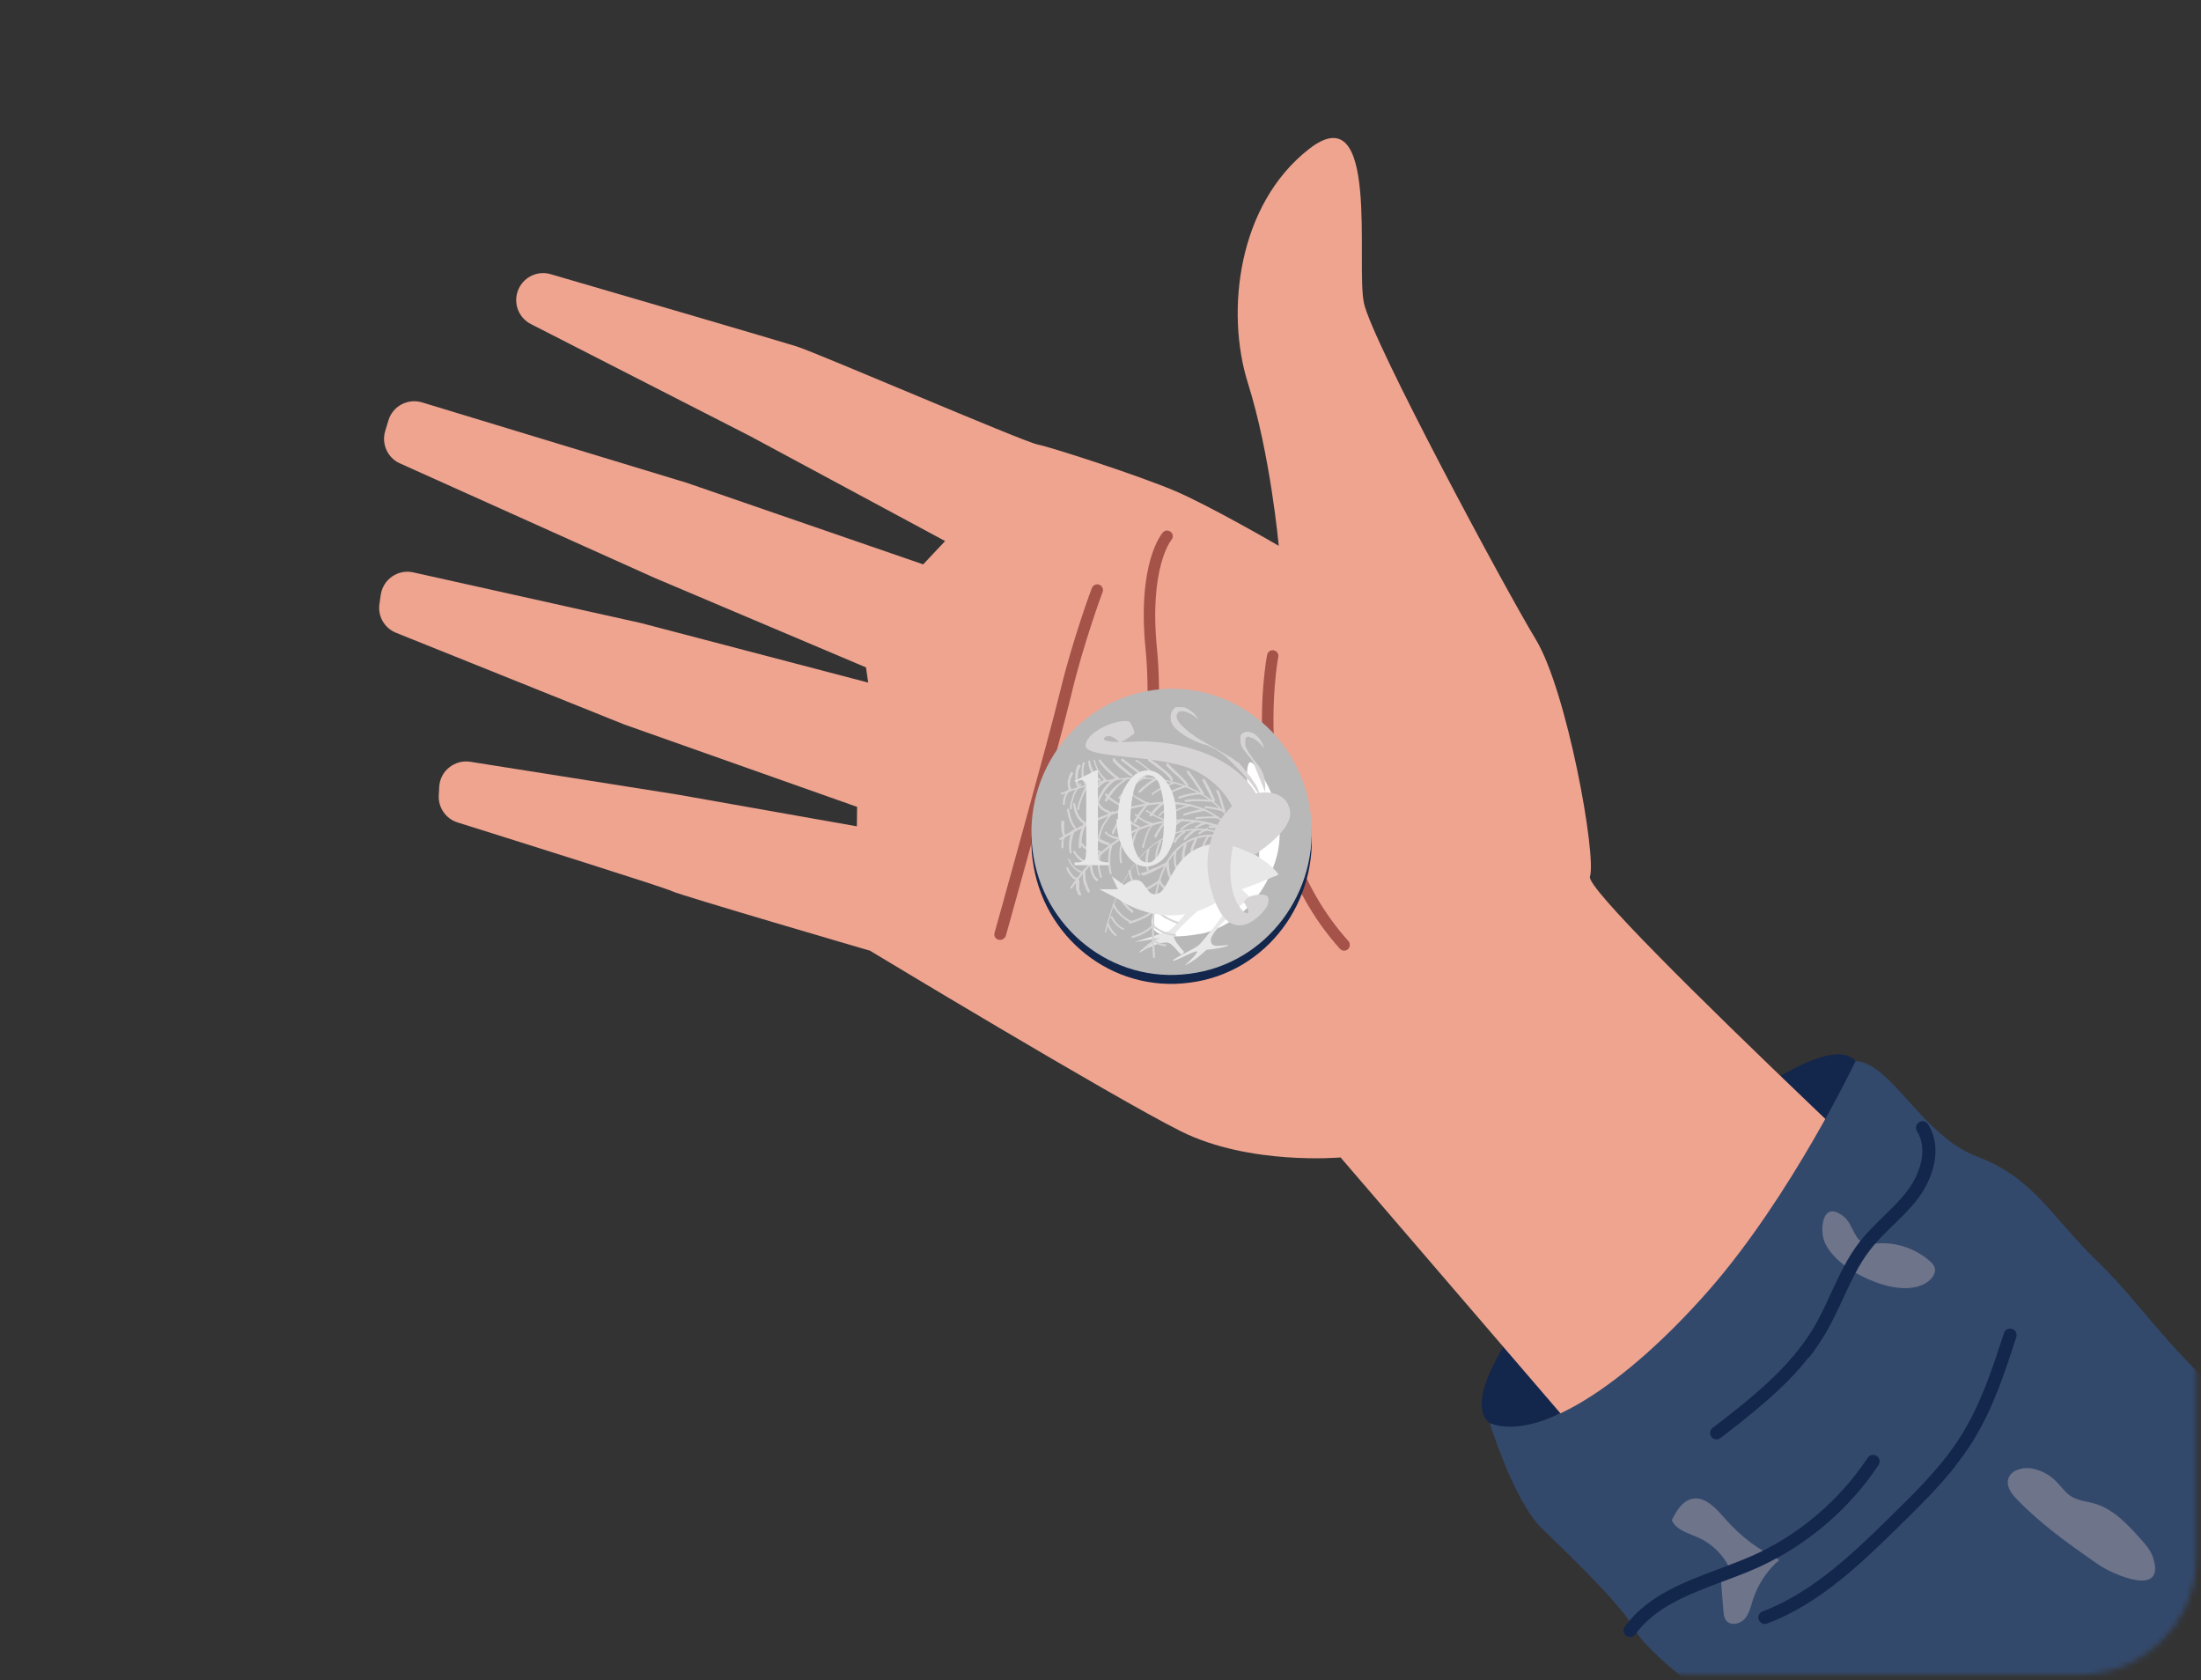
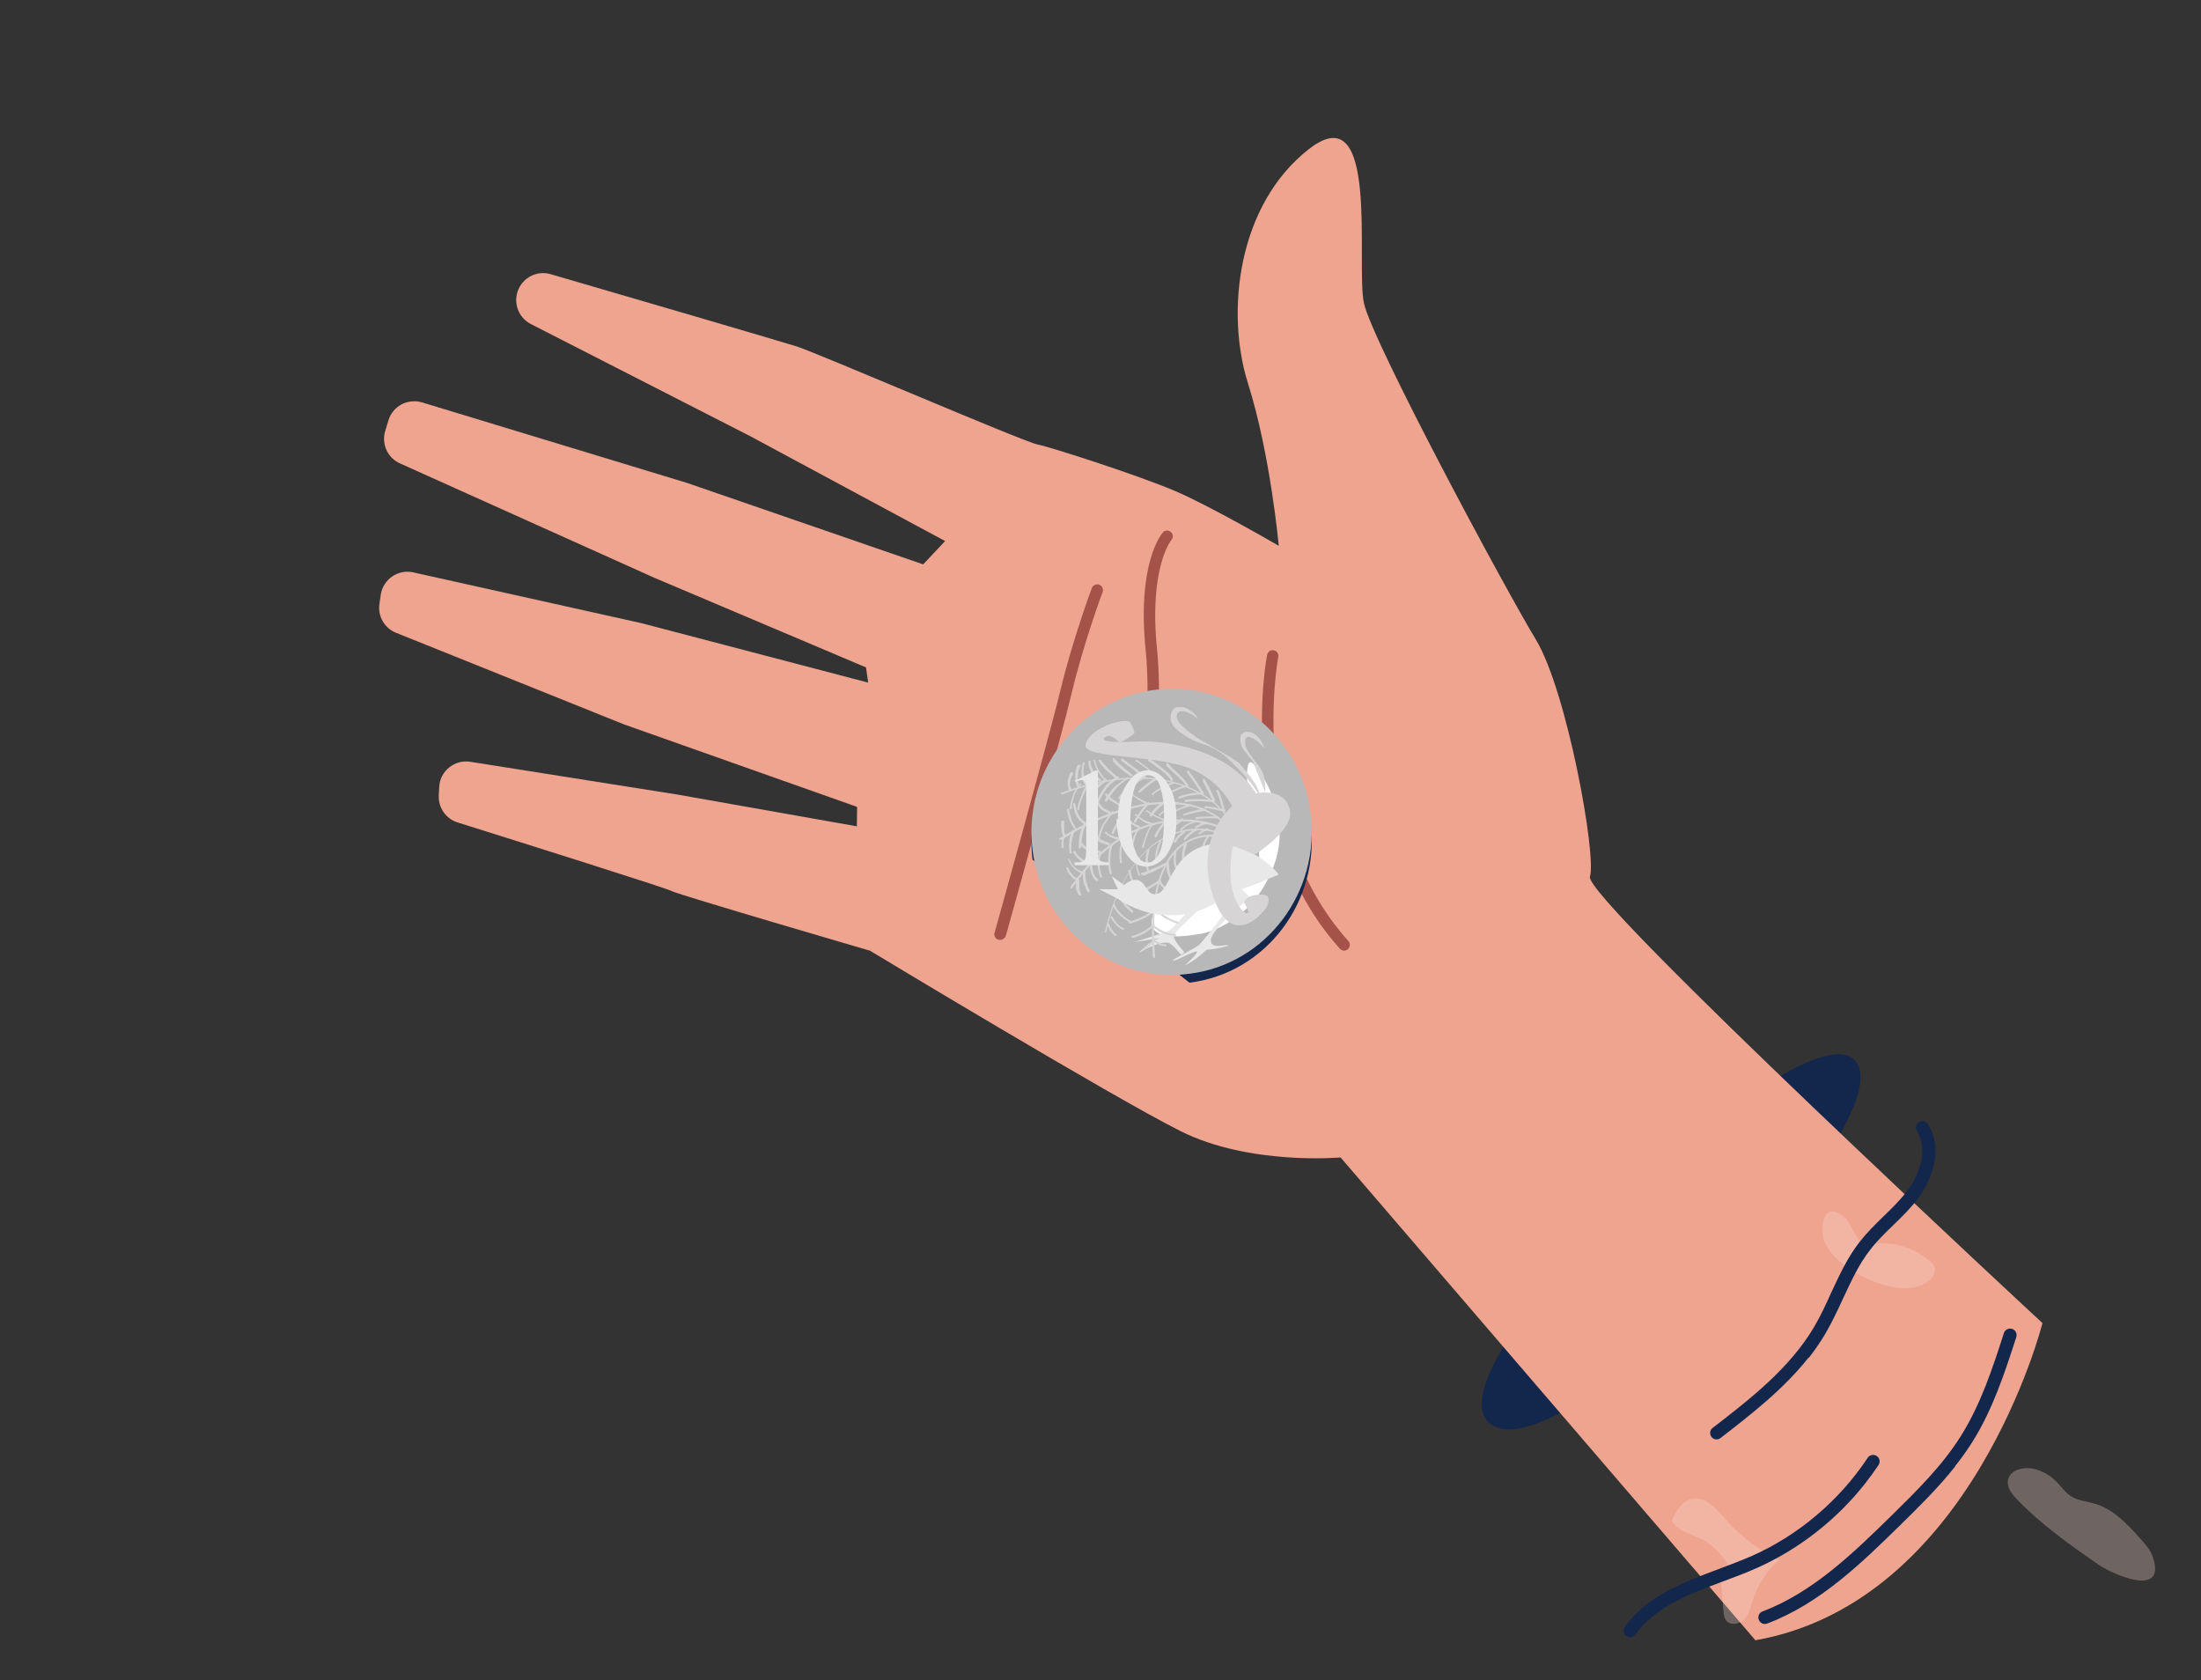
<svg xmlns="http://www.w3.org/2000/svg" width="376" height="287" viewBox="0 0 376 287" fill="none">
  <rect x="0" y="0" width="376" height="287" fill="#333333" stroke="none" />
  <mask id="mask0_1457_1010" style="mask-type:alpha" maskUnits="userSpaceOnUse" x="0" y="0" width="376" height="287">
    <rect y="0.92" width="375.211" height="285.16" rx="20" fill="#D9D9D9" />
  </mask>
  <g mask="url(#mask0_1457_1010)">
    <path d="M254.468 243.094C266.278 252.936 325.732 191.598 316.953 181.241C308.173 170.883 243.007 233.526 254.468 243.094Z" fill="#13264C" />
    <path d="M148.756 162.432C148.756 162.432 115.858 152.821 114.795 152.224C113.945 151.716 87.707 143.485 78.17 140.481C76.157 139.861 74.823 137.921 74.957 135.807L75.036 134.376C75.191 131.673 77.667 129.711 80.332 130.119L115.782 135.729L146.381 141.144L146.418 137.824L106.631 123.746L67.649 108.084C65.659 107.281 64.492 105.231 64.829 103.115L65.051 101.555C65.464 98.934 68.011 97.19 70.583 97.767L109.552 106.436L148.314 116.596L147.94 114.001L111.727 98.667L68.32 79.15C66.2 78.205 65.155 75.846 65.798 73.65L66.35 71.825C67.076 69.371 69.645 68.007 72.1 68.733L117.353 82.482L157.708 96.402L161.457 92.418L128.166 74.506L90.69 55.35C88.649 54.305 87.693 51.936 88.431 49.774C89.216 47.447 91.702 46.139 94.062 46.831C104.926 49.994 133.198 58.255 136.104 59.176C139.715 60.33 174.654 75.385 177.221 75.917C179.763 76.429 194.567 81.248 200.647 83.825C206.751 86.422 218.451 93.231 218.451 93.231C218.451 93.231 217.044 77.672 213.191 65.47C209.338 53.268 211.422 34.974 223.61 25.46C235.818 15.921 231.568 45.3 233.012 51.807C234.437 58.34 257.019 100.414 262.368 109.235C267.693 118.038 272.767 146.136 271.613 149.747C270.46 153.357 348.92 225.997 348.92 225.997C348.92 225.997 336.919 273.639 299.879 280.174L229.013 197.704C229.013 197.704 213.454 199.11 201.681 193.211C189.908 187.313 148.762 162.476 148.762 162.476L148.756 162.432Z" fill="#EFA490" />
    <path d="M171.595 160.19C171.359 160.488 170.969 160.625 170.572 160.513C170.037 160.374 169.727 159.846 169.911 159.305C170.008 158.978 179.174 126.132 181.157 117.889C183.155 109.577 186.464 100.523 186.522 100.449C186.712 99.953 187.289 99.682 187.785 99.871C188.281 100.061 188.553 100.638 188.363 101.134C188.304 101.209 185.029 110.168 183.085 118.361C181.127 126.624 171.922 159.52 171.825 159.847C171.796 159.986 171.718 160.085 171.639 160.185L171.595 160.19Z" fill="#A55249" />
    <path d="M230.375 162.01C230.336 162.06 230.316 162.085 230.277 162.134C229.869 162.498 229.255 162.458 228.891 162.05C219.467 151.588 216.588 138.459 215.829 129.343C215.025 119.467 216.396 112.153 216.473 111.851C216.568 111.321 217.09 110.966 217.601 111.086C218.131 111.182 218.486 111.704 218.366 112.214C218.308 112.492 212.971 141.457 230.337 160.728C230.651 161.098 230.67 161.637 230.395 161.985L230.375 162.01Z" fill="#A55249" />
    <path d="M195.141 151.524C194.925 151.798 194.579 151.929 194.213 151.882C193.683 151.787 193.308 151.289 193.384 150.784C193.422 150.531 197.157 125.387 195.714 111.051C194.208 96.181 198.445 91.169 198.647 90.965C198.98 90.542 199.609 90.513 200.012 90.871C200.435 91.205 200.464 91.833 200.105 92.237C200.066 92.286 196.262 96.954 197.652 110.845C199.127 125.448 195.482 150.018 195.336 151.073C195.312 151.256 195.239 151.4 195.141 151.524Z" fill="#A55249" />
-     <path d="M470.31 326.536C452.32 308.669 430.011 286.507 424.413 281.121C414.665 271.735 396.138 251.991 383.554 241.699C370.925 231.412 365.993 222.879 358.227 215.38C350.437 207.861 347.443 201.221 337.833 197.594C328.198 193.947 323.201 181.61 316.998 181.236C316.998 181.236 306.005 204.326 291.886 220.43C277.664 236.613 262.72 246.295 254.514 243.089C254.514 243.089 258.587 256.393 263.429 261.101C268.29 265.784 277.047 274.227 279.052 278.029C281.032 281.811 289.746 288.363 289.746 288.363C289.746 288.363 305.279 301.466 317.03 316.55C328.781 331.633 353.07 353.178 365.792 369.23C374.407 380.103 392.435 400.018 403.134 411.729L470.316 326.581L470.31 326.536Z" fill="#33496C" />
    <path d="M333.988 250.501C331.103 254.157 327.765 257.416 324.53 260.595C318.159 266.829 310.962 273.904 301.889 277.321C301.307 277.547 300.686 277.259 300.46 276.677C300.233 276.095 300.521 275.474 301.103 275.248C309.722 271.998 316.781 265.096 322.99 259.017C327.316 254.762 331.83 250.372 335.07 245.139C338.409 239.782 340.416 233.657 342.331 227.701C342.51 227.115 343.151 226.814 343.737 226.993C344.322 227.173 344.623 227.814 344.444 228.399C342.476 234.474 340.439 240.738 336.944 246.294C336.033 247.755 335.043 249.113 333.983 250.456L333.988 250.501Z" fill="#13264C" />
    <path opacity="0.3" d="M344.527 256.071C343.68 255.201 342.826 254.083 343.021 252.864C343.311 251.116 345.564 250.511 347.298 250.871C348.755 251.173 350.106 251.916 351.177 252.963C352.044 253.808 352.734 254.877 353.738 255.548C354.936 256.332 356.436 256.426 357.814 256.827C360.993 257.761 363.365 260.279 365.574 262.748C366.481 263.746 367.419 264.809 367.819 266.093C370.033 273.006 360.885 268.896 358.553 267.298C353.691 263.946 348.619 260.348 344.527 256.071Z" fill="#F7DBD1" />
    <path opacity="0.3" d="M295.502 267.922C294.418 265.613 292.475 263.676 290.142 262.643C288.449 261.873 286.338 261.377 285.594 259.66C286.36 258.126 287.353 256.407 289.023 256.029C291.286 255.514 293.167 257.684 294.727 259.44C297.286 262.387 300.454 264.766 303.969 266.449C301.858 268.255 300.271 270.676 299.433 273.324C299.069 274.45 298.83 275.673 298.01 276.56C297.209 277.421 295.623 277.744 294.879 276.794C294.535 276.361 294.461 275.738 294.418 275.179C294.271 273.166 294.079 271.158 293.932 269.145L295.502 267.922Z" fill="#F7DBD1" />
    <path d="M318.588 253.445C313.74 259.589 307.316 264.611 300.202 267.796C298.317 268.65 296.328 269.381 294.383 270.107C288.42 272.344 282.803 274.45 279.346 279.19C278.973 279.662 278.311 279.786 277.794 279.418C277.321 279.045 277.198 278.383 277.565 277.866C281.409 272.584 287.609 270.251 293.616 268.009C295.517 267.288 297.462 266.563 299.307 265.758C307.26 262.226 314.252 256.28 319.058 249.013C319.381 248.501 320.088 248.372 320.599 248.696C321.111 249.019 321.24 249.725 320.917 250.237C320.187 251.316 319.412 252.4 318.588 253.445Z" fill="#13264C" />
    <path opacity="0.3" d="M315.04 207.863C316.567 209.149 316.734 211.904 318.668 212.421C319.228 212.58 319.871 212.482 320.449 212.413C323.773 212.089 327.2 213.219 329.694 215.429C329.992 215.665 330.276 215.97 330.432 216.335C330.895 217.386 330.017 218.55 329.026 219.14C327.109 220.291 324.703 220.169 322.522 219.659C318.76 218.749 313.615 216.062 311.809 212.417C310.746 210.287 311.213 204.682 315.064 207.882L315.04 207.863Z" fill="#F7DBD1" />
    <path d="M308.941 231.909C304.643 237.357 298.996 241.7 293.911 245.639C293.414 246.013 292.725 245.914 292.376 245.437C292.001 244.939 292.1 244.251 292.578 243.901C298.761 239.134 305.752 233.752 309.94 226.603C311.011 224.784 311.909 222.828 312.786 220.897C314.191 217.889 315.605 214.767 317.725 212.08C318.981 210.488 320.417 209.078 321.813 207.718C323.332 206.253 324.767 204.843 325.954 203.236C328.078 200.391 329.366 196.201 327.48 193.22C327.15 192.717 327.294 192.024 327.841 191.688C328.343 191.358 329.037 191.502 329.372 192.049C331.978 196.164 330.133 201.367 327.76 204.58C326.455 206.336 324.897 207.85 323.377 209.316C321.981 210.676 320.644 211.962 319.511 213.449C317.548 215.937 316.261 218.796 314.836 221.829C313.939 223.785 312.983 225.815 311.877 227.728C311.011 229.183 310.051 230.605 309.011 231.924L308.941 231.909Z" fill="#13264C" />
  </g>
-   <path d="M176.389 146.845C174.743 133.465 184.034 121.142 197.088 119.382C210.26 117.622 222.256 127.128 223.902 140.507C225.549 153.886 216.376 166.209 203.204 167.853C190.032 169.613 178.036 160.107 176.389 146.727" fill="#13264C" />
+   <path d="M176.389 146.845C174.743 133.465 184.034 121.142 197.088 119.382C210.26 117.622 222.256 127.128 223.902 140.507C225.549 153.886 216.376 166.209 203.204 167.853" fill="#13264C" />
  <path d="M205.085 161.163C205.085 161.163 213.67 159.872 217.551 149.661C220.844 141.094 215.552 133.583 214.023 132.057C212.494 130.531 212.847 137.338 214.141 142.268C215.434 147.197 216.257 150.835 210.965 154.356C205.79 157.877 197.676 154.825 196.852 158.229C196.029 161.632 199.675 162.102 204.967 161.163" fill="#336BFF" />
  <path d="M176.389 145.202C174.743 131.822 184.034 119.617 197.088 117.856C210.26 116.096 222.256 125.602 223.902 138.981C225.549 152.361 216.376 164.684 203.204 166.327C190.032 168.087 178.036 158.581 176.389 145.202Z" fill="#B8B8B8" />
  <path d="M205.085 159.52C205.085 159.52 213.67 158.229 217.551 148.018C220.844 139.451 215.552 131.94 214.023 130.414C212.494 128.888 212.847 135.695 214.141 140.625C215.434 145.554 216.257 149.192 210.965 152.713C205.79 156.234 197.676 153.182 196.852 156.586C196.029 159.989 199.675 160.459 204.967 159.52" fill="white" />
  <path d="M210.73 150.835C210.73 150.835 213.67 153.065 213.435 153.3C213.2 153.652 206.849 158.816 206.849 160.576C206.849 162.336 209.319 161.163 209.907 161.515C209.907 161.515 208.966 161.867 207.32 162.102C205.673 162.336 206.614 161.867 205.203 163.041C203.909 164.214 202.38 164.918 202.38 164.918C202.38 164.918 204.497 163.041 204.497 162.571C204.497 162.102 200.616 164.332 200.381 164.097C200.146 163.862 204.262 161.984 204.85 161.398C205.438 160.811 208.966 156.586 209.672 154.943C210.377 153.182 210.848 150.718 210.848 150.718" fill="#E8E8E8" />
  <path d="M206.614 153.769C206.614 153.769 200.616 159.05 200.499 159.872C200.499 160.693 202.263 162.571 202.263 162.571C202.263 162.571 202.263 162.806 201.91 163.041C201.675 163.275 200.381 161.163 199.558 161.045C198.852 160.811 196.735 161.398 194.501 162.806C194.501 162.806 196.382 160.693 197.911 160.341C199.44 159.989 193.795 160.928 193.795 160.928C193.795 160.928 198.617 159.402 199.558 159.05C200.499 158.698 204.027 154.238 204.027 154.238L206.496 153.886L206.614 153.769Z" fill="#E8E8E8" />
  <path d="M211.2 139.451C211.2 139.451 209.907 134.404 204.026 131.588C198.264 128.771 185.092 129.71 185.444 127.245C185.797 124.781 191.09 122.668 192.971 123.255C192.971 123.255 194.147 125.133 193.677 125.367C193.324 125.602 191.442 127.128 191.09 126.658C190.737 126.306 189.561 125.25 188.737 125.954C187.914 126.658 190.266 126.893 194.265 126.658C198.146 126.424 210.024 127.597 214.729 135.813L211.2 139.451Z" fill="#D6D4D4" />
  <path d="M216.14 135.343C215.905 134.756 215.67 134.17 215.434 133.583C215.199 132.996 214.964 132.409 214.729 131.822C214.494 131.235 214.258 130.649 214.023 130.062C213.67 129.475 213.2 129.123 212.847 128.536C212.377 128.067 212.024 127.48 211.906 126.658C211.906 126.541 211.906 126.306 211.906 126.306C211.906 126.072 211.906 126.072 211.906 125.954C211.906 125.954 211.906 125.954 211.906 125.837C211.906 125.602 212.024 125.485 212.141 125.367C212.259 125.25 212.494 125.133 212.729 125.015C212.729 125.015 212.965 125.015 213.082 125.015C213.082 125.015 213.082 125.015 213.2 125.015C214.023 125.015 214.611 125.602 215.082 126.072C215.552 126.658 215.787 127.245 216.022 127.832C215.552 127.363 215.199 126.893 214.729 126.541C214.494 126.424 214.258 126.189 214.023 126.072C213.788 126.072 213.553 125.954 213.318 125.837C213.318 125.837 213.318 125.837 213.2 125.837C213.2 125.837 212.965 125.837 212.965 125.954C212.847 125.954 212.729 126.189 212.729 126.424C212.729 126.424 212.729 126.658 212.729 126.776C212.729 126.893 212.729 127.01 212.729 127.128C212.729 127.245 212.729 127.363 212.847 127.597C212.847 127.715 212.965 127.832 213.082 128.067C213.318 128.653 213.788 129.123 214.141 129.71C214.494 130.179 214.964 130.649 215.317 131.235C215.67 131.822 215.905 132.409 216.022 133.113C216.022 133.465 216.14 133.817 216.14 134.052C216.14 134.404 216.14 134.756 216.14 135.108V135.343Z" fill="#D6D4D4" />
  <path d="M215.082 135.813C214.023 133.935 212.494 132.292 210.965 130.766C210.73 130.531 210.612 130.414 210.377 130.179C210.142 129.945 210.024 129.827 209.789 129.592C209.436 129.24 208.966 128.888 208.496 128.536C208.26 128.419 208.025 128.301 207.79 128.067C207.555 127.949 207.319 127.832 207.084 127.715C206.614 127.48 206.143 127.245 205.555 127.128C204.497 126.776 203.438 126.306 202.498 125.719C202.027 125.367 201.557 125.133 201.086 124.663C200.616 124.311 200.263 123.842 200.028 123.138C200.028 122.785 199.91 122.433 200.028 122.081C200.028 121.729 200.263 121.377 200.498 121.142C200.498 121.025 200.733 120.908 200.851 120.79C200.851 120.79 200.851 120.79 200.969 120.79H201.204C201.557 120.79 201.91 120.79 202.145 120.79C202.733 120.908 203.203 121.26 203.674 121.612C204.144 121.964 204.497 122.433 204.732 122.903C204.379 122.551 203.909 122.199 203.438 121.964C202.968 121.729 202.498 121.494 202.027 121.494C201.792 121.494 201.557 121.494 201.439 121.494C201.439 121.612 201.322 121.729 201.204 121.729C200.969 122.081 200.969 122.433 201.086 122.785C201.204 123.138 201.557 123.607 201.91 123.959C202.262 124.311 202.733 124.663 203.086 125.015C203.556 125.367 204.026 125.602 204.379 125.954C204.85 126.189 205.32 126.541 205.791 126.776C206.261 127.01 206.731 127.363 207.202 127.597C207.672 127.832 208.143 128.184 208.613 128.419C209.084 128.654 209.554 129.006 210.024 129.24C210.26 129.358 210.495 129.475 210.73 129.71C210.965 129.827 211.2 130.062 211.436 130.179C211.671 130.297 211.906 130.531 212.024 130.766C212.024 130.766 212.259 131.001 212.377 131.118L212.612 131.47C212.965 131.94 213.317 132.292 213.67 132.761C213.788 132.996 214.023 133.231 214.141 133.465L214.376 133.817L214.611 134.17C214.846 134.639 215.082 135.226 215.199 135.813H215.082Z" fill="#D6D4D4" />
  <path d="M209.789 139.686H209.672C209.672 139.686 207.672 136.634 203.203 134.756C195.794 131.47 187.209 133.465 181.446 135.695H181.211V135.461C187.091 133.231 195.794 131.235 203.321 134.522C207.908 136.517 209.789 139.451 209.907 139.686V139.92" fill="#D6D4D4" />
  <path d="M181.093 143.441H180.976V143.206C186.621 139.686 194.971 135.93 202.498 137.221C207.084 138.042 209.084 140.39 209.201 140.39V140.624H208.966C208.966 140.624 206.849 138.277 202.498 137.573C195.088 136.282 186.856 140.038 181.328 143.441" fill="#D6D4D4" />
  <path d="M182.857 151.774V151.539C186.15 146.727 191.796 140.859 200.028 140.038C204.967 139.568 208.613 141.094 208.613 141.211C208.613 141.211 208.731 141.329 208.613 141.446C208.613 141.446 208.496 141.563 208.378 141.446C208.378 141.446 204.85 139.92 200.028 140.39C191.913 141.211 186.386 147.079 183.093 151.774C183.093 151.774 183.093 151.774 182.975 151.774" fill="#D6D4D4" />
  <path d="M188.855 159.402C188.855 159.402 188.737 159.285 188.737 159.168C190.737 151.07 194.147 145.671 198.734 143.089C203.556 140.39 208.142 142.033 208.142 142.033C208.142 142.033 208.26 142.15 208.142 142.268C208.142 142.268 208.025 142.385 207.907 142.268C207.907 142.268 203.438 140.742 198.734 143.324C194.147 145.788 190.854 151.07 188.973 159.168C188.973 159.168 188.973 159.285 188.737 159.285" fill="#D6D4D4" />
  <path d="M197.205 163.627C197.205 163.627 196.97 163.627 196.97 163.51C196.264 154.356 197.676 148.136 201.086 144.849C204.144 142.033 207.555 142.62 207.672 142.62C207.672 142.62 207.79 142.737 207.79 142.854C207.79 142.854 207.672 142.972 207.555 142.972C207.555 142.972 204.144 142.385 201.321 145.084C197.911 148.253 196.617 154.473 197.323 163.393C197.323 163.393 197.323 163.627 197.205 163.627Z" fill="#D6D4D4" />
  <path d="M207.79 135.226C208.378 136.282 208.496 137.456 208.966 138.629C208.966 138.864 209.437 138.629 209.319 138.395C208.849 137.338 208.731 136.047 208.143 134.991C208.025 134.756 207.673 134.991 207.79 135.226Z" fill="#D6D4D4" />
  <path d="M205.438 133.348C206.026 134.522 206.614 135.695 207.202 136.869C207.202 137.104 207.672 136.869 207.555 136.634C207.084 135.461 206.496 134.287 205.791 133.113C205.791 132.879 205.32 133.113 205.438 133.348Z" fill="#D6D4D4" />
  <path d="M202.732 131.94C203.673 133.113 204.497 134.404 205.32 135.695C205.437 135.93 205.79 135.695 205.673 135.46C204.849 134.169 204.026 132.879 203.085 131.705C202.968 131.47 202.615 131.705 202.85 131.94" fill="#D6D4D4" />
  <path d="M199.205 130.766C199.793 131.353 200.381 131.94 201.087 132.526C201.675 133.113 202.263 133.583 202.616 134.287C202.733 134.522 203.086 134.287 202.968 134.052C202.616 133.348 202.028 132.879 201.44 132.292C200.852 131.705 200.146 131.118 199.558 130.414C199.44 130.297 199.087 130.414 199.323 130.649" fill="#D6D4D4" />
  <path d="M196.264 130.062C196.97 130.531 197.676 131.118 198.381 131.588C198.969 132.057 199.675 132.644 200.028 133.348C200.028 133.583 200.498 133.348 200.381 133.113C200.028 132.292 199.322 131.822 198.616 131.236C197.911 130.649 197.205 130.062 196.382 129.592C196.147 129.475 196.029 129.827 196.147 129.945" fill="#D6D4D4" />
  <path d="M194.147 130.062C195.323 130.883 196.617 131.822 197.558 132.996C197.675 133.231 198.028 132.996 197.793 132.761C196.734 131.588 195.558 130.766 194.265 129.827C194.03 129.71 193.912 130.062 194.03 130.179" fill="#D6D4D4" />
  <path d="M191.56 129.945C192.148 130.414 192.853 130.883 193.442 131.353C194.03 131.822 194.5 132.174 194.97 132.761C195.088 132.996 195.441 132.761 195.323 132.527C194.853 131.94 194.382 131.47 193.794 131.118C193.089 130.649 192.501 130.062 191.795 129.592C191.56 129.475 191.442 129.827 191.56 129.945Z" fill="#D6D4D4" />
  <path d="M190.031 129.945C190.972 131.001 192.031 131.822 193.207 132.644C193.442 132.761 193.559 132.409 193.442 132.292C192.383 131.47 191.325 130.649 190.384 129.592C190.266 129.358 189.914 129.592 190.149 129.827" fill="#D6D4D4" />
  <path d="M187.679 129.945C188.385 131.118 189.443 132.057 190.619 132.996C190.854 133.113 190.972 132.761 190.854 132.644C189.796 131.822 188.855 130.883 188.032 129.827C187.914 129.592 187.561 129.827 187.679 130.062" fill="#D6D4D4" />
  <path d="M186.856 129.944C186.974 130.531 187.209 131.235 187.562 131.822C187.915 132.409 188.267 132.879 188.738 133.348C188.973 133.465 189.208 133.231 188.973 133.113C188.032 132.292 187.327 131.118 187.091 129.944C187.091 129.71 186.621 129.827 186.739 129.944" fill="#D6D4D4" />
  <path d="M185.915 130.062C185.915 131.47 186.738 132.761 187.797 133.465C188.032 133.583 188.15 133.231 188.032 133.113C187.091 132.409 186.385 131.236 186.268 130.062C186.268 129.827 185.915 129.827 185.915 130.062Z" fill="#D6D4D4" />
  <path d="M184.974 130.179C184.857 130.766 184.739 131.353 184.739 131.94C184.739 132.292 184.739 132.644 184.857 132.996C184.857 133.348 185.21 133.7 185.327 134.052C185.327 134.287 185.798 134.052 185.68 133.817C185.563 133.465 185.327 133.231 185.21 132.879C185.21 132.526 185.092 132.174 185.092 131.94C185.092 131.47 185.092 130.883 185.327 130.414C185.327 130.179 185.092 130.062 184.974 130.414" fill="#D6D4D4" />
  <path d="M184.151 130.649C183.798 131.236 183.681 131.94 183.681 132.526C183.681 133.113 183.681 133.817 184.033 134.404C184.033 134.639 184.504 134.404 184.386 134.17C184.151 133.7 184.033 132.996 184.151 132.526C184.151 131.94 184.269 131.353 184.622 130.883C184.622 130.649 184.386 130.531 184.269 130.649" fill="#D6D4D4" />
  <path d="M182.857 132.057C182.622 132.527 182.504 132.996 182.387 133.465C182.387 133.935 182.387 134.522 182.622 134.874C182.74 135.108 183.092 134.874 182.975 134.639C182.74 134.287 182.74 133.818 182.857 133.465C182.857 132.996 183.092 132.644 183.328 132.174C183.328 131.94 183.092 131.822 182.975 131.94" fill="#D6D4D4" />
-   <path d="M182.74 134.639C181.916 135.226 181.563 136.399 181.563 137.338C181.563 137.573 181.916 137.573 181.916 137.338C181.916 136.517 182.152 135.461 182.975 134.991C183.21 134.874 182.975 134.522 182.74 134.639Z" fill="#D6D4D4" />
  <path d="M184.503 134.052C183.915 134.522 183.563 135.108 183.327 135.695C183.092 136.399 182.857 137.221 182.739 138.042C182.739 138.277 183.092 138.395 183.092 138.042C183.092 137.338 183.327 136.517 183.563 135.813C183.798 135.226 184.151 134.639 184.621 134.17C184.856 134.052 184.621 133.7 184.386 133.817" fill="#D6D4D4" />
  <path d="M185.915 133.817C185.327 134.404 184.974 135.108 184.739 135.93C184.386 136.634 184.151 137.338 184.033 138.16C184.033 138.395 184.386 138.512 184.386 138.16C184.386 137.456 184.739 136.752 184.974 136.047C185.327 135.343 185.562 134.639 186.15 134.052C186.268 133.935 186.15 133.583 185.915 133.817Z" fill="#D6D4D4" />
  <path d="M188.737 133.113C188.032 133.465 187.444 134.052 187.091 134.756V134.991H187.326C187.679 134.404 188.267 133.935 188.855 133.583C189.09 133.465 188.855 133.113 188.62 133.231" fill="#D6D4D4" />
  <path d="M190.855 132.644C189.208 133.465 188.15 134.991 187.444 136.634C187.444 136.869 187.68 137.104 187.797 136.869C188.15 136.047 188.62 135.226 189.208 134.522C189.679 133.935 190.385 133.348 191.09 132.996C191.325 132.996 191.09 132.526 190.855 132.644Z" fill="#D6D4D4" />
  <path d="M189.326 136.517C189.914 135.578 190.619 134.639 191.442 133.935C191.795 133.7 192.031 133.465 192.383 133.231C192.501 133.231 192.619 132.996 192.736 132.996C192.736 132.996 192.736 132.996 192.854 132.996C192.854 132.996 192.736 132.879 192.619 132.761C192.501 132.879 192.619 133.231 192.854 132.996C192.854 132.879 192.854 132.761 192.619 132.761C192.619 132.761 192.501 132.761 192.383 132.879C192.266 132.879 192.148 133.113 192.031 133.113C191.678 133.348 191.325 133.7 190.972 133.935C190.031 134.639 189.326 135.578 188.738 136.634C188.62 136.869 188.973 136.986 189.09 136.869" fill="#D6D4D4" />
  <path d="M191.443 136.517C192.619 135.108 194.03 133.7 195.677 132.879C195.912 132.879 195.677 132.409 195.442 132.527C193.795 133.348 192.266 134.756 191.09 136.165C190.972 136.399 191.09 136.634 191.325 136.399" fill="#D6D4D4" />
  <path d="M194.853 135.343C195.794 134.404 196.852 133.583 198.028 132.996C198.264 132.996 198.028 132.526 197.793 132.644C196.617 133.231 195.441 134.17 194.5 135.108C194.383 135.226 194.5 135.578 194.735 135.343" fill="#D6D4D4" />
  <path d="M196.97 135.695C198.028 134.991 199.204 134.287 200.381 133.935C200.616 133.935 200.498 133.465 200.381 133.583C199.087 134.052 197.911 134.639 196.852 135.461C196.617 135.578 196.852 135.93 197.088 135.813" fill="#D6D4D4" />
  <path d="M198.97 136.047C200.146 135.343 201.44 134.756 202.851 134.404C203.086 134.404 202.969 133.935 202.851 134.052C201.44 134.404 200.146 134.991 198.852 135.695C198.617 135.813 198.852 136.165 199.088 136.047" fill="#D6D4D4" />
  <path d="M201.557 136.399C202.851 135.93 204.144 135.695 205.438 135.695C205.673 135.695 205.673 135.343 205.438 135.343C204.144 135.343 202.733 135.578 201.44 136.047C201.204 136.047 201.322 136.517 201.44 136.399" fill="#D6D4D4" />
  <path d="M202.616 136.986C204.145 136.752 205.673 136.869 207.202 136.986C207.438 136.986 207.438 136.634 207.202 136.634C205.673 136.517 204.027 136.399 202.498 136.634C202.263 136.634 202.38 136.986 202.498 136.986" fill="#D6D4D4" />
  <path d="M206.144 138.043C207.085 138.16 208.143 138.395 209.084 138.629C209.319 138.629 209.437 138.277 209.084 138.277C208.143 138.043 207.085 137.808 206.026 137.69C206.026 137.69 205.791 137.69 205.791 137.925C205.791 137.925 205.791 138.16 206.026 138.16" fill="#D6D4D4" />
  <path d="M204.38 139.92C205.556 139.803 206.849 139.686 208.025 139.803C208.261 139.803 208.261 139.451 208.025 139.451C206.849 139.451 205.556 139.451 204.38 139.568C204.144 139.568 204.144 140.038 204.38 139.92Z" fill="#D6D4D4" />
  <path d="M202.263 139.333C203.321 138.981 204.497 138.747 205.673 138.512C205.909 138.512 205.909 138.042 205.673 138.16C204.497 138.277 203.321 138.629 202.263 138.981C202.028 138.981 202.145 139.451 202.263 139.333Z" fill="#D6D4D4" />
  <path d="M199.44 139.333C200.733 138.629 202.027 138.042 203.321 137.69C203.556 137.69 203.438 137.221 203.321 137.338C201.909 137.808 200.616 138.395 199.322 139.099C199.087 139.099 199.322 139.568 199.557 139.451" fill="#D6D4D4" />
  <path d="M198.146 139.333C198.969 138.512 200.028 137.808 201.204 137.338C201.439 137.338 201.322 136.869 201.204 136.986C200.028 137.456 198.969 138.16 198.029 139.099C197.911 139.216 198.029 139.568 198.264 139.333" fill="#D6D4D4" />
  <path d="M196.735 139.451C197.323 138.629 198.146 137.808 198.969 137.221C199.204 137.104 198.969 136.751 198.734 136.869C197.793 137.573 196.97 138.277 196.382 139.216V139.451H196.617" fill="#D6D4D4" />
  <path d="M194.03 140.507C194.618 139.333 195.441 138.277 196.264 137.338C196.382 137.104 196.264 136.869 196.029 137.104C195.088 138.042 194.382 139.099 193.677 140.272C193.677 140.507 193.912 140.624 194.03 140.507Z" fill="#D6D4D4" />
  <path d="M190.267 142.385C190.62 141.563 190.973 140.742 191.561 140.038C191.796 139.686 192.031 139.333 192.266 138.981C192.501 138.629 192.737 138.277 193.089 138.042C193.325 137.925 193.089 137.573 192.854 137.69C192.149 138.16 191.678 138.981 191.208 139.803C190.737 140.624 190.149 141.446 189.914 142.267C189.914 142.502 190.149 142.62 190.267 142.267" fill="#D6D4D4" />
  <path d="M187.797 143.324C188.032 142.502 188.267 141.681 188.62 140.977C188.855 140.625 189.09 140.272 189.326 139.92C189.561 139.568 189.796 139.216 190.149 138.864C190.384 138.747 190.149 138.395 189.914 138.629C189.561 138.864 189.443 139.216 189.208 139.568C188.973 139.92 188.738 140.272 188.502 140.625C188.032 141.329 187.797 142.268 187.562 143.089C187.562 143.324 187.797 143.441 187.914 143.089" fill="#D6D4D4" />
  <path d="M184.739 144.732C184.739 143.324 184.974 141.915 185.562 140.742C185.562 140.507 185.327 140.39 185.209 140.507C184.504 141.798 184.269 143.206 184.269 144.732C184.269 144.967 184.621 144.967 184.621 144.732" fill="#D6D4D4" />
  <path d="M183.21 141.798C182.622 142.972 182.504 144.38 182.74 145.671C182.74 145.906 183.092 145.788 183.092 145.671C182.857 144.497 183.092 143.206 183.563 142.033C183.563 141.798 183.328 141.563 183.21 141.798Z" fill="#D6D4D4" />
  <path d="M181.563 142.854C181.563 143.206 181.446 143.441 181.328 143.793C181.328 144.145 181.328 144.38 181.328 144.732C181.328 144.967 181.681 144.967 181.681 144.732C181.681 144.38 181.681 144.145 181.681 143.793C181.681 143.558 181.799 143.206 181.916 142.972C181.916 142.972 181.916 142.737 181.799 142.737C181.799 142.737 181.563 142.737 181.563 142.854Z" fill="#D6D4D4" />
  <path d="M181.329 140.155C181.329 140.624 181.211 141.094 181.329 141.563C181.329 142.033 181.446 142.385 181.681 142.854C181.681 143.089 182.152 142.972 182.034 142.854C181.917 142.502 181.799 142.15 181.799 141.681C181.799 141.211 181.799 140.859 181.799 140.39C181.799 140.39 181.799 140.155 181.681 140.155C181.681 140.155 181.446 140.155 181.446 140.272" fill="#D6D4D4" />
  <path d="M182.27 138.395C182.505 139.568 182.74 140.624 183.563 141.563C183.681 141.798 184.034 141.563 183.798 141.329C183.093 140.507 182.858 139.451 182.622 138.277C182.622 138.043 182.27 138.16 182.27 138.277" fill="#D6D4D4" />
  <path d="M183.328 137.338C183.446 138.747 184.034 140.155 185.327 140.859C185.563 140.859 185.68 140.624 185.563 140.507C184.387 139.92 183.916 138.629 183.681 137.338C183.681 137.104 183.328 137.104 183.328 137.338Z" fill="#D6D4D4" />
  <path d="M187.326 137.104C187.562 137.573 187.797 137.925 188.15 138.277C188.385 138.395 188.503 138.512 188.738 138.629C188.973 138.747 189.208 138.864 189.443 138.981C189.679 138.981 189.796 138.747 189.679 138.629C189.443 138.512 189.208 138.395 188.973 138.277C188.738 138.277 188.62 138.042 188.385 137.925C188.032 137.573 187.797 137.221 187.679 136.869C187.679 136.634 187.209 136.869 187.326 137.104Z" fill="#D6D4D4" />
  <path d="M188.855 135.93C189.326 136.517 189.914 136.869 190.502 137.221C190.855 137.456 191.09 137.573 191.443 137.808C191.796 137.925 192.148 137.925 192.501 138.043C192.737 138.043 192.737 137.69 192.501 137.69C192.148 137.69 191.796 137.69 191.56 137.456C191.208 137.338 190.972 137.104 190.62 136.869C190.032 136.517 189.561 136.165 189.091 135.578C188.973 135.343 188.62 135.578 188.855 135.813" fill="#D6D4D4" />
  <path d="M193.207 135.578C193.442 135.813 193.56 135.93 193.795 136.165C194.03 136.282 194.266 136.517 194.501 136.634C194.971 136.869 195.442 137.221 196.03 137.456H196.265V137.221C195.794 136.986 195.324 136.752 194.736 136.399C194.501 136.282 194.266 136.165 194.03 136.047C193.795 135.93 193.56 135.695 193.442 135.461C193.325 135.343 192.972 135.461 193.207 135.695" fill="#D6D4D4" />
  <path d="M182.152 148.253C182.269 148.722 182.505 149.192 182.857 149.544C183.093 149.896 183.445 150.248 183.916 150.248C184.151 150.248 184.151 149.896 183.916 149.896C183.563 149.896 183.328 149.544 183.093 149.309C182.857 148.957 182.622 148.605 182.505 148.253C182.505 148.018 182.034 148.136 182.152 148.253Z" fill="#D6D4D4" />
  <path d="M183.798 150.013C183.798 150.6 183.798 151.187 183.798 151.656C183.798 151.891 183.915 152.126 184.033 152.361C184.033 152.595 184.268 152.947 184.503 152.947C184.503 152.947 184.621 152.947 184.739 152.83C184.739 152.595 184.503 152.478 184.386 152.83C184.386 152.83 184.503 152.83 184.621 152.713C184.621 152.713 184.621 152.713 184.621 152.595C184.621 152.595 184.621 152.361 184.503 152.361C184.503 152.126 184.386 152.009 184.386 151.774C184.386 151.304 184.386 150.835 184.386 150.366C184.386 150.131 184.033 150.131 184.033 150.366" fill="#D6D4D4" />
  <path d="M184.975 148.722C184.975 149.427 184.975 150.013 185.092 150.718C185.092 150.952 185.327 151.304 185.445 151.539C185.445 151.891 185.68 152.126 185.798 152.361C185.915 152.595 186.268 152.361 186.151 152.126C186.033 151.891 185.915 151.539 185.798 151.304C185.798 151.07 185.563 150.718 185.563 150.483C185.327 149.896 185.445 149.309 185.445 148.605C185.445 148.37 185.092 148.37 185.092 148.605" fill="#D6D4D4" />
  <path d="M182.505 146.845C182.857 147.901 183.798 148.84 184.857 149.192C185.092 149.192 185.21 148.84 184.857 148.84C183.916 148.605 183.093 147.784 182.74 146.845C182.74 146.61 182.269 146.727 182.387 146.845" fill="#D6D4D4" />
  <path d="M183.445 145.671C183.68 146.141 184.033 146.61 184.504 146.962C184.739 147.197 185.092 147.314 185.327 147.314C185.68 147.314 186.032 147.314 186.268 147.314C186.268 147.314 186.503 147.314 186.503 147.197C186.503 147.197 186.503 146.962 186.385 146.962C186.15 146.962 185.797 146.962 185.562 146.962C185.209 146.962 184.974 146.845 184.739 146.61C184.268 146.258 183.916 145.906 183.68 145.436C183.68 145.202 183.21 145.436 183.327 145.671" fill="#D6D4D4" />
  <path d="M186.15 147.197C186.15 147.901 186.15 148.488 186.386 149.075C186.621 149.661 186.856 150.248 187.326 150.483C187.562 150.6 187.679 150.248 187.562 150.131C187.091 149.896 186.856 149.309 186.738 148.84C186.621 148.253 186.503 147.666 186.503 147.079C186.503 146.845 186.15 146.845 186.15 147.079" fill="#D6D4D4" />
  <path d="M184.386 144.145C184.621 144.263 184.856 144.497 184.974 144.732C185.209 144.967 185.444 145.084 185.797 145.202C186.503 145.436 187.209 145.788 187.914 145.671C188.149 145.671 188.149 145.319 187.914 145.319C187.209 145.319 186.503 145.084 185.915 144.849C185.68 144.732 185.444 144.615 185.209 144.38C184.974 144.145 184.856 143.911 184.621 143.793C184.386 143.793 184.268 144.028 184.386 144.145Z" fill="#D6D4D4" />
  <path d="M187.797 145.554C187.326 146.962 187.444 148.37 187.914 149.779C187.914 150.013 188.385 149.896 188.267 149.779C187.797 148.488 187.679 147.079 188.149 145.788C188.149 145.554 187.914 145.436 187.797 145.788" fill="#D6D4D4" />
  <path d="M189.679 144.263C189.208 145.906 189.208 147.549 189.561 149.192C189.561 149.427 190.031 149.309 189.914 149.192C189.561 147.666 189.561 146.023 190.031 144.38C190.031 144.145 189.796 144.028 189.679 144.38" fill="#D6D4D4" />
  <path d="M187.326 143.441C187.444 143.559 187.561 143.676 187.797 143.793C187.914 143.793 188.149 144.028 188.267 144.028C188.62 144.145 188.973 144.263 189.326 144.38C189.561 144.497 189.678 144.145 189.561 144.028C189.208 143.793 188.855 143.793 188.502 143.559C188.385 143.559 188.149 143.441 188.032 143.324C187.914 143.324 187.797 143.089 187.561 142.972C187.444 142.737 187.091 142.972 187.326 143.206" fill="#D6D4D4" />
  <path d="M188.738 142.268C188.973 142.62 189.443 142.854 189.914 143.089C190.384 143.324 190.854 143.441 191.442 143.324C191.442 143.324 191.56 143.206 191.56 143.089C191.56 143.089 191.442 142.972 191.325 142.972C190.854 142.972 190.502 142.972 190.031 142.737C189.796 142.737 189.678 142.502 189.443 142.502C189.326 142.502 189.09 142.268 189.09 142.15C188.973 141.915 188.62 142.15 188.738 142.385" fill="#D6D4D4" />
  <path d="M192.384 142.385C191.208 143.676 191.09 145.671 191.325 147.314C191.325 147.549 191.678 147.431 191.678 147.314C191.443 145.788 191.443 143.911 192.619 142.737C192.736 142.502 192.619 142.268 192.384 142.502" fill="#D6D4D4" />
  <path d="M194.5 141.446C194.03 141.915 193.795 142.502 193.559 143.089C193.324 143.793 193.089 144.615 193.089 145.319C193.089 145.554 193.442 145.554 193.442 145.319C193.442 144.615 193.677 143.911 193.912 143.206C194.03 142.62 194.265 142.033 194.735 141.681C194.971 141.563 194.735 141.211 194.5 141.446Z" fill="#D6D4D4" />
  <path d="M196.853 140.742C196.383 141.211 196.03 141.915 195.795 142.502C195.559 143.206 195.324 143.911 195.089 144.615C195.089 144.849 195.442 144.967 195.442 144.615C195.559 143.911 195.795 143.324 196.03 142.62C196.265 142.033 196.5 141.329 196.971 140.977C197.088 140.859 196.971 140.507 196.735 140.742" fill="#D6D4D4" />
  <path d="M192.148 139.803C192.854 140.507 193.677 141.094 194.501 141.446C194.501 141.446 194.736 141.446 194.736 141.329C194.736 141.329 194.736 141.094 194.618 141.094C193.795 140.742 192.972 140.155 192.384 139.568C192.266 139.333 191.913 139.568 192.148 139.803Z" fill="#D6D4D4" />
  <path d="M194.03 139.334C194.853 140.155 195.911 140.742 197.088 140.977C197.323 140.977 197.44 140.624 197.088 140.624C196.029 140.39 194.971 139.92 194.147 139.099C194.03 138.981 193.677 139.099 193.912 139.334" fill="#D6D4D4" />
  <path d="M195.912 138.629C196.97 139.451 198.264 139.92 199.558 140.507C199.793 140.507 199.91 140.272 199.558 140.155C198.264 139.686 197.088 139.216 196.029 138.395C195.794 138.277 195.677 138.629 195.794 138.747" fill="#D6D4D4" />
  <path d="M199.322 140.038C199.087 140.038 198.852 140.272 198.734 140.507C198.499 140.742 198.381 140.976 198.146 141.211C197.793 141.681 197.558 142.15 197.205 142.737C197.205 142.972 197.44 143.206 197.558 142.972C197.793 142.502 198.028 142.033 198.381 141.563C198.499 141.329 198.734 141.094 198.852 140.976C198.852 140.976 198.969 140.742 199.087 140.624C199.087 140.624 199.204 140.39 199.322 140.39C199.557 140.39 199.557 140.038 199.322 140.038Z" fill="#D6D4D4" />
  <path d="M199.911 142.033C200.499 141.211 201.322 140.624 202.145 140.155C202.38 140.155 202.145 139.686 201.91 139.803C200.969 140.272 200.263 140.977 199.558 141.681C199.44 141.915 199.558 142.15 199.793 141.915" fill="#D6D4D4" />
  <path d="M201.909 141.798C202.497 141.094 203.321 140.742 204.144 140.507C204.379 140.507 204.261 140.038 204.144 140.155C203.203 140.507 202.38 140.859 201.674 141.563C201.556 141.798 201.674 142.033 201.909 141.798Z" fill="#D6D4D4" />
  <path d="M204.497 141.446C204.968 141.094 205.556 140.859 206.144 140.742C206.144 140.742 206.261 140.624 206.261 140.507C206.261 140.507 206.144 140.39 206.026 140.39C205.321 140.507 204.733 140.859 204.145 141.211V141.446H204.38" fill="#D6D4D4" />
-   <path d="M206.614 141.446C206.614 141.446 206.732 141.446 206.849 141.446C206.849 141.446 207.085 141.446 207.202 141.446C207.437 141.446 207.673 141.446 207.908 141.446C207.908 141.446 208.143 141.446 208.143 141.211C208.143 140.977 208.143 140.977 207.908 140.977C207.673 140.977 207.437 140.977 207.202 140.977C206.967 140.977 206.732 140.977 206.497 141.094C206.497 141.094 206.379 141.211 206.497 141.329C206.497 141.329 206.614 141.446 206.732 141.329" fill="#D6D4D4" />
  <path d="M202.498 143.441C203.086 142.854 203.674 142.268 204.38 141.916C204.615 141.798 204.38 141.446 204.145 141.563C203.439 142.033 202.733 142.502 202.263 143.206C202.145 143.441 202.263 143.676 202.498 143.441Z" fill="#D6D4D4" />
  <path d="M204.85 142.62C205.203 142.267 205.673 142.033 206.261 141.798C206.497 141.798 206.379 141.329 206.261 141.446C205.673 141.563 205.203 141.915 204.732 142.267V142.502H204.968" fill="#D6D4D4" />
  <path d="M202.262 141.915C201.557 142.385 200.969 142.972 200.498 143.676C200.381 143.911 200.733 144.028 200.851 143.911C201.204 143.206 201.792 142.62 202.38 142.268C202.615 142.15 202.38 141.798 202.145 141.915" fill="#D6D4D4" />
  <path d="M198.146 143.558C197.558 144.615 197.323 145.788 197.323 146.962C197.323 147.197 197.676 147.197 197.676 146.962C197.676 145.788 197.911 144.732 198.382 143.793C198.382 143.558 198.146 143.441 198.029 143.558" fill="#D6D4D4" />
  <path d="M196.029 145.084C195.676 146.258 195.558 147.431 195.911 148.605C195.911 148.84 196.382 148.722 196.264 148.605C196.029 147.549 196.029 146.375 196.382 145.202C196.382 144.967 196.146 144.849 196.029 145.202" fill="#D6D4D4" />
  <path d="M194.03 147.314C194.03 148.136 194.265 148.84 194.5 149.544C194.5 149.544 194.618 149.661 194.735 149.544C194.735 149.544 194.735 149.427 194.735 149.309C194.383 148.722 194.265 148.018 194.265 147.314C194.265 147.079 193.912 147.079 193.912 147.314" fill="#D6D4D4" />
  <path d="M192.854 148.84C192.854 149.427 192.972 150.013 193.324 150.483C193.324 150.483 193.442 150.6 193.56 150.483C193.56 150.483 193.56 150.366 193.56 150.248C193.324 149.779 193.207 149.309 193.207 148.84C193.207 148.84 193.207 148.605 192.972 148.605C192.736 148.605 192.736 148.605 192.736 148.84" fill="#D6D4D4" />
  <path d="M190.855 152.595C191.325 153.886 192.266 155.06 193.325 155.882C193.56 155.999 193.677 155.647 193.56 155.529C192.501 154.708 191.678 153.652 191.208 152.478C191.208 152.243 190.737 152.361 190.855 152.478" fill="#D6D4D4" />
  <path d="M190.032 154.591C190.737 155.999 191.913 157.055 193.207 157.642H193.442V157.407C192.148 156.82 190.972 155.764 190.384 154.473C190.384 154.238 189.914 154.473 190.032 154.708" fill="#D6D4D4" />
  <path d="M189.678 156.586C190.148 157.525 190.854 158.346 191.795 158.816H192.03V158.581C191.089 158.229 190.501 157.407 190.031 156.586C190.031 156.351 189.56 156.586 189.678 156.82" fill="#D6D4D4" />
  <path d="M189.091 157.759C189.326 158.581 189.796 159.285 190.502 159.872H190.737V159.637C190.149 159.168 189.679 158.464 189.444 157.759C189.444 157.759 189.326 157.642 189.208 157.642C189.208 157.642 189.091 157.759 189.091 157.877" fill="#D6D4D4" />
  <path d="M196.97 160.693C196.382 161.163 195.794 161.632 195.206 162.102V162.336H195.441C196.029 161.867 196.617 161.398 197.205 160.928V160.693H196.97Z" fill="#D6D4D4" />
  <path d="M197.205 160.928C197.323 160.928 197.44 161.045 197.558 161.163C197.676 161.163 197.911 161.398 198.028 161.398C198.381 161.515 198.734 161.632 199.087 161.632C199.322 161.632 199.322 161.28 199.087 161.28C198.734 161.28 198.499 161.28 198.146 161.045C198.028 161.045 197.911 160.928 197.676 160.811C197.558 160.811 197.44 160.576 197.205 160.576C196.97 160.576 196.852 160.928 197.205 160.928Z" fill="#D6D4D4" />
  <path d="M193.441 160.224C194.853 159.872 196.146 159.168 197.205 158.111C197.322 157.994 197.205 157.642 196.97 157.877C196.029 158.816 194.735 159.52 193.441 159.872C193.206 159.872 193.324 160.341 193.441 160.224Z" fill="#D6D4D4" />
  <path d="M196.97 158.346C198.029 159.285 199.323 159.755 200.734 159.872C200.969 159.872 200.969 159.52 200.734 159.52C199.44 159.52 198.264 158.933 197.206 158.111C196.97 157.994 196.735 158.111 196.97 158.346Z" fill="#D6D4D4" />
  <path d="M193.089 157.759C194.736 157.29 196.265 156.586 197.558 155.412C197.794 155.295 197.558 154.943 197.323 155.177C196.03 156.234 194.618 156.938 192.972 157.407C192.737 157.407 192.854 157.877 192.972 157.759" fill="#D6D4D4" />
  <path d="M197.206 155.412C197.323 155.764 197.676 155.999 198.029 156.116C198.382 156.351 198.617 156.586 198.97 156.82C199.676 157.172 200.381 157.525 201.087 157.759C201.322 157.759 201.44 157.525 201.087 157.407C200.381 157.172 199.793 156.938 199.088 156.468C198.735 156.351 198.499 156.116 198.264 155.881C198.147 155.881 197.911 155.647 197.794 155.529C197.676 155.529 197.559 155.295 197.441 155.177C197.441 154.943 196.971 155.177 197.088 155.412" fill="#D6D4D4" />
  <path d="M198.029 150.248C197.206 150.952 196.265 151.422 195.324 151.891C195.089 151.891 195.324 152.361 195.559 152.243C196.5 151.774 197.441 151.187 198.264 150.6C198.264 150.6 198.382 150.483 198.264 150.366C198.264 150.366 198.147 150.248 198.029 150.366" fill="#D6D4D4" />
  <path d="M197.911 150.483C198.147 151.304 198.852 152.009 199.676 152.126C199.676 152.126 199.911 152.126 199.911 152.009C199.911 152.009 199.911 151.774 199.793 151.774C199.088 151.656 198.499 151.07 198.264 150.365C198.264 150.131 197.794 150.248 197.911 150.365" fill="#D6D4D4" />
  <path d="M195.206 149.544C195.559 149.544 195.912 149.427 196.265 149.192C196.617 149.075 196.97 148.957 197.323 148.722C198.029 148.37 198.734 148.018 199.44 147.666C199.675 147.666 199.44 147.197 199.205 147.314C198.499 147.666 197.911 148.018 197.205 148.253C196.853 148.37 196.5 148.605 196.147 148.722C195.794 148.84 195.441 149.075 195.089 149.075C194.853 149.075 194.853 149.427 195.089 149.427" fill="#D6D4D4" />
  <path d="M199.205 147.431C199.205 148.605 199.558 149.779 200.146 150.718C200.264 150.952 200.616 150.718 200.499 150.483C199.911 149.544 199.676 148.488 199.676 147.314C199.676 147.079 199.323 147.079 199.323 147.314" fill="#D6D4D4" />
  <path d="M200.616 145.436C200.498 146.493 200.381 147.549 200.851 148.488C200.969 148.722 201.322 148.488 201.204 148.253C200.734 147.431 200.851 146.375 200.969 145.554C200.969 145.554 200.969 145.319 200.851 145.319C200.851 145.319 200.616 145.319 200.616 145.436Z" fill="#D6D4D4" />
  <path d="M202.262 144.145C202.144 144.732 202.027 145.319 201.909 145.906C201.909 146.141 201.909 146.493 201.909 146.727C201.909 146.962 201.909 147.197 202.027 147.432C202.144 147.666 202.497 147.432 202.38 147.197C202.262 146.962 202.38 146.845 202.38 146.61C202.38 146.375 202.38 146.023 202.38 145.788C202.38 145.319 202.615 144.732 202.732 144.263C202.732 144.028 202.497 143.911 202.38 144.263" fill="#D6D4D4" />
-   <path d="M204.144 143.206C203.674 144.145 203.203 145.202 203.321 146.375C203.321 146.61 203.674 146.61 203.674 146.375C203.674 145.319 204.027 144.38 204.497 143.441C204.497 143.206 204.262 142.972 204.144 143.206Z" fill="#D6D4D4" />
  <path d="M206.379 142.62C206.026 143.089 205.673 143.676 205.438 144.263C205.203 144.849 204.967 145.554 205.085 146.14C205.085 146.375 205.438 146.375 205.438 146.14C205.438 145.554 205.555 144.967 205.791 144.38C206.026 143.793 206.261 143.324 206.614 142.854C206.731 142.62 206.614 142.385 206.379 142.62Z" fill="#D6D4D4" />
  <path d="M193.207 140.155C193.207 142.385 193.442 144.145 194.03 145.554C194.501 146.727 195.089 147.314 196.03 147.314C196.97 147.314 196.853 147.079 197.323 146.727C197.794 146.375 198.147 145.671 198.382 144.85C198.735 143.559 198.852 141.563 198.852 139.216C198.852 136.869 198.617 135.93 198.264 134.639C198.029 133.7 197.676 133.113 197.206 132.761C196.853 132.527 196.5 132.409 196.03 132.409C195.559 132.409 195.089 132.644 194.618 133.113C194.03 133.818 193.677 134.756 193.442 136.165C193.207 137.573 193.089 138.981 193.089 140.272M190.973 139.92C190.973 138.16 191.208 136.517 191.796 135.226C192.384 133.935 193.089 132.996 193.913 132.292C194.618 131.822 195.324 131.588 196.03 131.588C197.206 131.588 198.264 132.174 199.205 133.465C200.381 134.991 200.969 137.104 200.969 139.686C200.969 142.268 200.734 143.089 200.146 144.38C199.675 145.671 198.97 146.61 198.147 147.197C197.323 147.784 196.5 148.018 195.794 148.018C194.266 148.018 193.089 147.079 192.031 145.319C191.208 143.793 190.737 142.033 190.737 139.92" fill="#E8E8E8" />
  <path d="M183.445 133.465L187.209 131.588H187.562V144.967C187.562 145.906 187.562 146.375 187.562 146.61C187.562 146.845 187.797 146.962 188.032 147.079C188.267 147.197 188.738 147.314 189.443 147.314V147.784H183.563V147.314C184.269 147.314 184.739 147.314 184.974 147.079C185.209 147.079 185.327 146.845 185.445 146.61C185.445 146.375 185.562 145.788 185.562 144.85V136.282C185.562 135.109 185.562 134.404 185.562 134.052C185.562 133.818 185.445 133.583 185.327 133.465C185.209 133.348 184.974 133.231 184.857 133.231C184.621 133.231 184.151 133.348 183.681 133.583V133.231L183.445 133.465Z" fill="#E8E8E8" />
  <path d="M210.848 152.243C212.377 152.009 218.022 149.544 218.375 149.427C218.727 149.192 212.729 143.089 206.614 144.263C200.381 145.436 199.91 151.774 197.911 152.595C196.029 153.417 195.912 150.835 194.5 150.365C193.207 150.013 192.031 151.187 192.031 151.187L189.914 149.661L190.972 151.891H187.797L190.972 153.534C190.972 153.534 198.617 159.285 207.437 154.356L210.73 152.361L210.848 152.243Z" fill="#E8E8E8" />
  <path d="M214.023 138.747C214.023 138.747 210.847 140.272 210.259 146.962C209.671 153.652 212.494 156.116 213.082 155.999C213.67 155.764 212.494 154.121 212.494 154.121C212.494 154.121 212.847 152.947 214.964 152.83C217.081 152.595 216.845 153.769 216.493 154.708C216.14 155.647 210.259 162.923 207.084 152.595C203.909 142.268 210.965 136.517 213.435 135.813C215.905 134.991 219.786 134.991 220.374 138.512C220.962 141.915 214.258 146.023 214.258 146.023C214.258 146.023 211.788 144.732 210.377 144.497C209.201 144.263 213.317 138.16 213.67 138.277" fill="#D6D4D4" />
</svg>